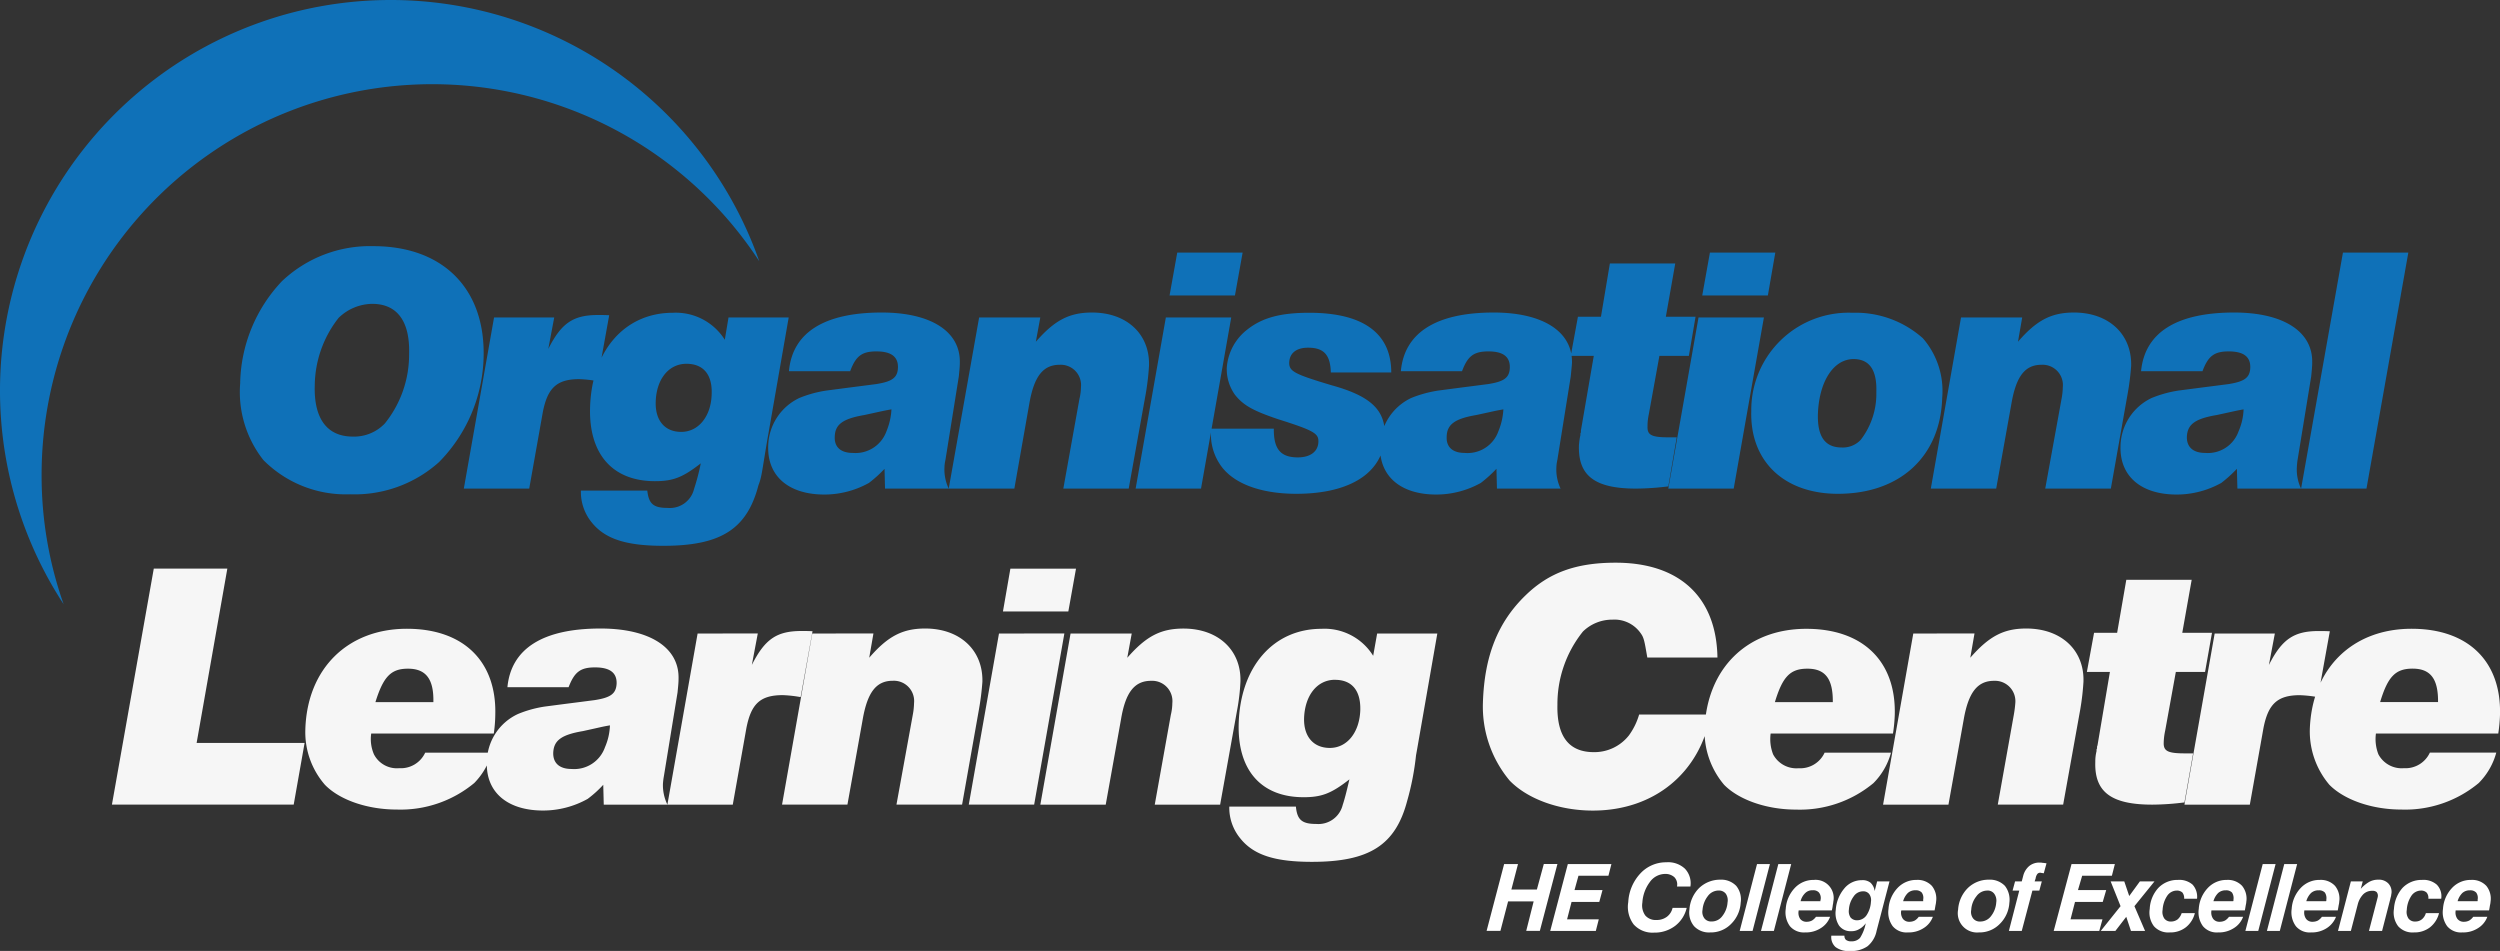
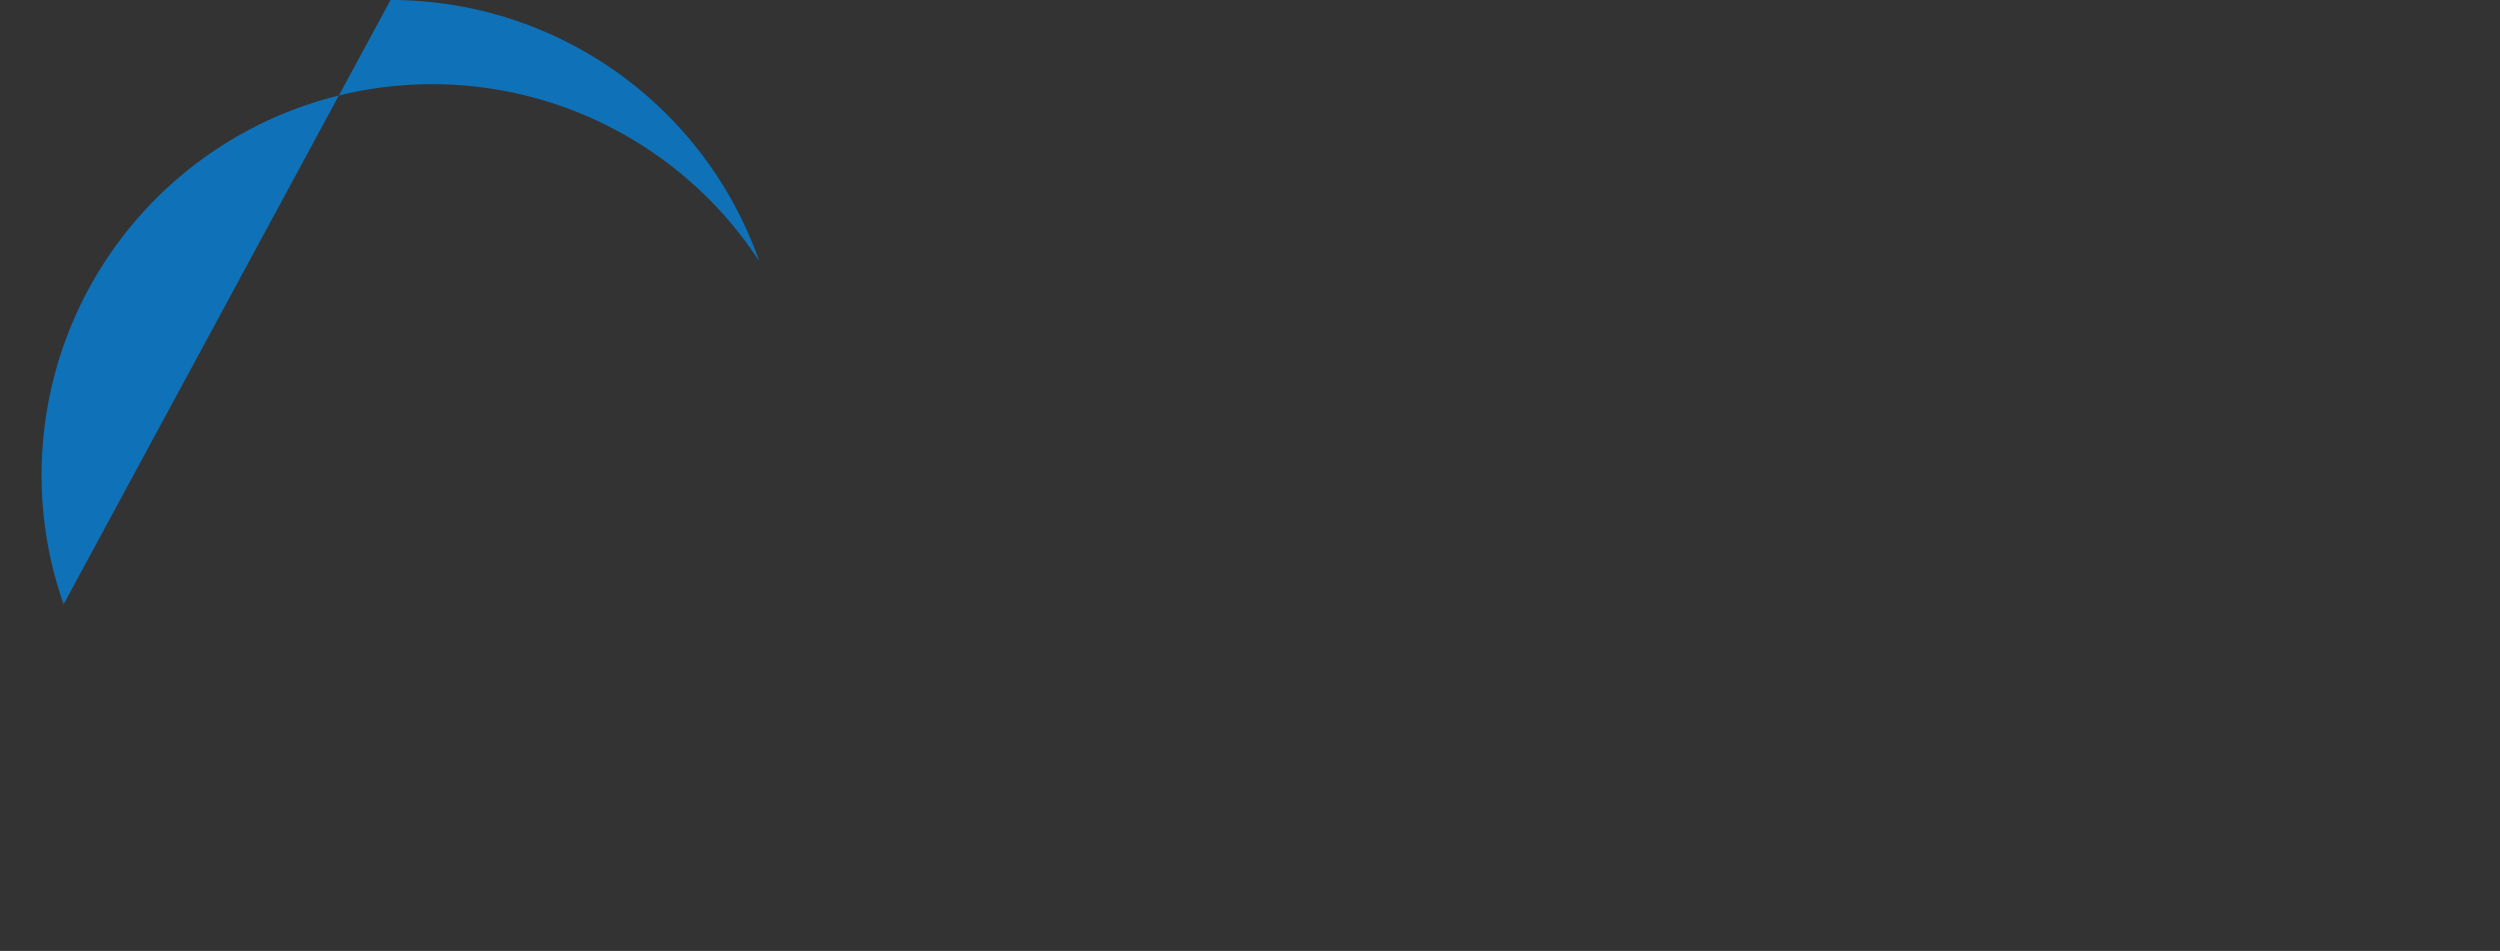
<svg xmlns="http://www.w3.org/2000/svg" width="252.38" height="96" viewBox="0 0 252.38 96">
  <rect x="0" y="0" width="252.38" height="96" fill="#333333" stroke="none" />
  <g id="Group_1916" data-name="Group 1916" transform="translate(-213 7198)">
-     <path id="Path_2080" data-name="Path 2080" d="M23.155,9.94a12.918,12.918,0,0,0-9.25,3.55A15.38,15.38,0,0,0,9.7,23.815a11.086,11.086,0,0,0,2.35,7.725,11.73,11.73,0,0,0,8.75,3.45,12.755,12.755,0,0,0,8.975-3.25,15.6,15.6,0,0,0,4.5-10.55c.2-6.95-4.1-11.25-11.125-11.25Zm-.125,5.825c2.55,0,3.825,1.8,3.725,5.075a11.072,11.072,0,0,1-2.45,7,4.291,4.291,0,0,1-3.225,1.325c-2.6,0-3.95-1.8-3.85-5.175a11.2,11.2,0,0,1,2.4-6.8,4.937,4.937,0,0,1,3.4-1.425Zm12.3,1.375L32.28,34.415h6.6l1.375-7.725c.475-2.425,1.4-3.325,3.675-3.325a12.777,12.777,0,0,1,1.825.2l1.2-6.65c-.45-.025-.725-.025-1.125-.025-2.5,0-3.7.8-5.025,3.425l.6-3.175H35.33ZM50.8,34.615H44.1a4.849,4.849,0,0,0,1.1,3.225c1.35,1.675,3.5,2.35,7.225,2.35,5.825,0,8.45-1.7,9.6-6.125.325-.825.325-1.2.9-4.625l.125-.7,2.025-11.6H59l-.375,2.25a5.839,5.839,0,0,0-5.25-2.725c-4.85,0-8.175,3.825-8.35,9.525-.15,4.75,2.275,7.475,6.55,7.475,1.825,0,2.8-.375,4.625-1.8a21.987,21.987,0,0,1-.675,2.575,2.513,2.513,0,0,1-2.675,1.925c-1.45,0-1.9-.425-2.05-1.75h0Zm3.95-12.8c1.675,0,2.625,1.05,2.55,3.05-.05,2.25-1.325,3.825-3.075,3.825-1.675,0-2.625-1.175-2.575-3C51.7,23.415,52.93,21.815,54.755,21.815Zm20,10.6.05,2H81.23A4.448,4.448,0,0,1,80.8,32.29a3.864,3.864,0,0,1,.1-.775l1.35-8.425c.05-.525.1-.975.1-1.35.1-3.15-2.875-5.1-7.875-5.1-5.825,0-9.025,2.025-9.375,5.925H71.28c.575-1.55,1.2-2,2.65-2,1.475,0,2.2.525,2.175,1.625-.025,1.05-.625,1.425-2.2,1.675-3.075.4-1.575.2-5,.65a11.689,11.689,0,0,0-2.75.75,5.488,5.488,0,0,0-3.15,4.9c-.075,3,2.075,4.85,5.675,4.85a9.249,9.249,0,0,0,4.5-1.175,13.038,13.038,0,0,0,1.575-1.425h0Zm.7-6a6.663,6.663,0,0,1-.5,2.2,3.321,3.321,0,0,1-3.4,2.2c-1.25,0-1.875-.625-1.825-1.625.025-1.25.8-1.825,2.975-2.2,2.2-.475,1.775-.4,2.75-.575ZM84.3,17.14,81.23,34.415h6.625l1.525-8.65c.475-2.675,1.375-3.85,3.05-3.85a2.049,2.049,0,0,1,2.15,2.25,5.215,5.215,0,0,1-.15,1.175L92.8,34.415h6.6l1.725-9.6a25.45,25.45,0,0,0,.325-2.8c.1-3.175-2.225-5.375-5.75-5.375-2.3,0-3.775.775-5.675,2.95l.45-2.45Zm18.85,0L100.1,34.415h6.6l3.05-17.275Zm1.15-6.55-.775,4.325h6.6l.775-4.325Zm9.75,17.775H107.73a5.446,5.446,0,0,0,.8,3.475c1.225,2,4.075,3.1,7.8,3.1,5.45,0,8.8-2.15,8.925-5.85.075-2.575-1.375-4-5.35-5.1-3.85-1.15-4.325-1.425-4.3-2.325.05-.975.775-1.475,1.9-1.475,1.575,0,2.25.7,2.3,2.5h6.1c0-3.95-2.825-6.025-8.275-6.025-2.9,0-4.725.5-6.2,1.65A5.335,5.335,0,0,0,109.3,22.24a4.44,4.44,0,0,0,.825,2.7c.85,1.075,1.85,1.625,4.375,2.475,3.65,1.15,4.075,1.45,4.05,2.275-.025.975-.8,1.575-2.075,1.575-1.75,0-2.45-.85-2.425-2.9Zm22.475,4.05.05,2H143a4.448,4.448,0,0,1-.425-2.125,3.865,3.865,0,0,1,.1-.775l1.35-8.425c.05-.525.1-.975.125-1.35.075-3.15-2.9-5.1-7.9-5.1-5.8,0-9.025,2.025-9.375,5.925h6.175c.575-1.55,1.2-2,2.675-2,1.45,0,2.175.525,2.15,1.625-.025,1.05-.6,1.425-2.2,1.675-3.075.4-1.575.2-5,.65a12.031,12.031,0,0,0-2.75.75,5.488,5.488,0,0,0-3.15,4.9c-.075,3,2.075,4.85,5.675,4.85a9.249,9.249,0,0,0,4.5-1.175,13.038,13.038,0,0,0,1.575-1.425h0Zm.7-6a6.662,6.662,0,0,1-.5,2.2,3.3,3.3,0,0,1-3.4,2.2c-1.25,0-1.875-.625-1.825-1.625.025-1.25.8-1.825,2.975-2.2C136.68,26.515,136.255,26.59,137.23,26.415Zm7.525-9.35-.725,3.95h2.325l-1.275,7.4-.025.15v.175l-.05.1v.175a6.878,6.878,0,0,0-.15,1.075c-.075,3.025,1.6,4.325,5.775,4.325a26.987,26.987,0,0,0,3.25-.225l.85-4.95h-.8c-1.725,0-2.175-.225-2.15-1.075a5.8,5.8,0,0,1,.125-1.225l1.075-5.925h2.975l.675-3.95h-3l.95-5.375h-6.6l-.9,5.375h-2.325Zm12.175.075-3.05,17.275h6.6l3.05-17.275h-6.6Zm1.15-6.55-.775,4.325h6.625l.75-4.325h-6.6Zm14.4,6.075a9.827,9.827,0,0,0-10.225,9.9c-.15,5.1,3.325,8.375,8.75,8.375,6.25,0,10.35-3.75,10.525-9.7a8.107,8.107,0,0,0-1.95-6,10.176,10.176,0,0,0-7.1-2.575Zm.1,4.675c1.6,0,2.375,1.1,2.3,3.325A7.608,7.608,0,0,1,173.3,29.49a2.47,2.47,0,0,1-1.925.775c-1.675,0-2.45-1.1-2.4-3.325.1-3.325,1.575-5.6,3.6-5.6Zm10.85-4.2-3.05,17.275h6.6l1.55-8.65c.475-2.675,1.35-3.85,3.025-3.85a2.049,2.049,0,0,1,2.15,2.25,6.974,6.974,0,0,1-.125,1.175l-1.65,9.075h6.625l1.7-9.6a26.446,26.446,0,0,0,.35-2.8c.075-3.175-2.25-5.375-5.775-5.375-2.275,0-3.775.775-5.65,2.95l.425-2.45H183.43Zm27.85,15.275.05,2h6.425a4.448,4.448,0,0,1-.425-2.125,7.4,7.4,0,0,1,.075-.775l1.375-8.425c.05-.525.1-.975.1-1.35.1-3.15-2.875-5.1-7.875-5.1-5.825,0-9.025,2.025-9.4,5.925h6.2c.575-1.55,1.2-2,2.65-2,1.475,0,2.2.525,2.175,1.625-.025,1.05-.625,1.425-2.2,1.675-3.075.4-1.575.2-5.025.65a11.821,11.821,0,0,0-2.725.75,5.488,5.488,0,0,0-3.15,4.9c-.075,3,2.075,4.85,5.675,4.85a9.249,9.249,0,0,0,4.5-1.175,13.037,13.037,0,0,0,1.575-1.425h0Zm.675-6a6.013,6.013,0,0,1-.5,2.2,3.289,3.289,0,0,1-3.375,2.2c-1.25,0-1.875-.625-1.85-1.625.05-1.25.8-1.825,3-2.2C211.43,26.515,211,26.59,211.955,26.415ZM221.98,10.59l-4.225,23.825h6.6L228.58,10.59h-6.6Z" transform="translate(227.545 -7183.09)" fill="#0f71b8" />
-     <path id="Path_2081" data-name="Path 2081" d="M8.745,23.32,4.52,47.145H22.87l1.1-6.225H13.07l3.1-17.6ZM42.87,41.9H36.145A2.705,2.705,0,0,1,33.52,43.47a2.6,2.6,0,0,1-2.55-1.4,3.9,3.9,0,0,1-.275-2.1H43.07a14.479,14.479,0,0,0,.15-1.875c.15-5.375-3.175-8.7-8.925-8.7-5.975,0-10.075,4.025-10.25,10.175a8.093,8.093,0,0,0,1.975,5.575c1.475,1.525,4.275,2.5,7.25,2.5a11.654,11.654,0,0,0,7.825-2.675A7.131,7.131,0,0,0,42.87,41.9Zm-5.9-5.1H31.12c.8-2.575,1.575-3.375,3.275-3.375C36.22,33.42,37.02,34.47,36.97,36.795Zm17.15,8.35.05,2h6.425a4.517,4.517,0,0,1-.45-2.1,6.98,6.98,0,0,1,.1-.8L61.62,35.82c.05-.525.1-.95.1-1.35.1-3.15-2.875-5.1-7.875-5.1-5.825,0-9.025,2.025-9.4,5.925H50.62c.6-1.55,1.2-2,2.675-2s2.2.525,2.175,1.625c-.05,1.05-.625,1.425-2.2,1.675-3.075.4-1.575.2-5.025.65a11.483,11.483,0,0,0-2.725.75,5.4,5.4,0,0,0-3.15,4.9c-.1,3,2.075,4.85,5.675,4.85a9.248,9.248,0,0,0,4.5-1.175,11.093,11.093,0,0,0,1.575-1.425h0Zm.675-6a6.012,6.012,0,0,1-.5,2.2,3.289,3.289,0,0,1-3.375,2.2c-1.25,0-1.875-.625-1.85-1.625.05-1.25.8-1.825,3-2.2C54.27,39.245,53.82,39.32,54.795,39.145Zm8.85-9.275-3.05,17.275h6.6L68.57,39.42c.475-2.425,1.375-3.325,3.675-3.325a12.505,12.505,0,0,1,1.8.2l1.2-6.65c-.425-.025-.7-.025-1.1-.025-2.5,0-3.7.8-5.025,3.425l.6-3.175Zm11.575,0L72.17,47.145h6.6l1.55-8.65c.475-2.675,1.35-3.85,3.025-3.85a2.049,2.049,0,0,1,2.15,2.25,6.977,6.977,0,0,1-.125,1.175l-1.65,9.075h6.625l1.7-9.6a26.437,26.437,0,0,0,.35-2.8c.075-3.175-2.25-5.375-5.775-5.375-2.275,0-3.775.775-5.65,2.95l.425-2.45Zm18.85,0L91.02,47.145h6.6l3.05-17.275Zm1.15-6.55-.75,4.325h6.6l.775-4.325Zm6.075,6.55-3.05,17.275h6.6l1.55-8.65c.45-2.675,1.35-3.85,3.025-3.85a2.049,2.049,0,0,1,2.15,2.25,5.215,5.215,0,0,1-.15,1.175l-1.625,9.075h6.6l1.725-9.6a20.507,20.507,0,0,0,.325-2.8c.1-3.175-2.225-5.375-5.75-5.375-2.3,0-3.775.775-5.675,2.95l.45-2.45h-6.175Zm22.75,17.475H117.32a4.865,4.865,0,0,0,1.125,3.225c1.35,1.675,3.5,2.35,7.225,2.35,5.8,0,8.425-1.7,9.6-6.125a27.093,27.093,0,0,0,.9-4.625l.125-.7,2.025-11.6h-6.075l-.4,2.25a5.773,5.773,0,0,0-5.225-2.725c-4.85,0-8.175,3.825-8.35,9.525-.15,4.75,2.275,7.475,6.55,7.475,1.825,0,2.8-.375,4.625-1.8-.325,1.4-.5,2.05-.675,2.575a2.529,2.529,0,0,1-2.675,1.925c-1.45,0-1.925-.425-2.05-1.75Zm3.95-12.8c1.675,0,2.6,1.05,2.55,3.05-.075,2.25-1.325,3.825-3.075,3.825-1.675,0-2.65-1.175-2.6-3C124.945,36.145,126.17,34.545,127.995,34.545Zm37.9,3.5h-7.2a6.816,6.816,0,0,1-1.025,2.1,4.43,4.43,0,0,1-3.55,1.7q-3.788,0-3.675-4.8a11.7,11.7,0,0,1,2.575-7.375,4.215,4.215,0,0,1,2.975-1.2,3.227,3.227,0,0,1,2.875,1.4c.325.45.375.85.65,2.425H166.6c-.1-6.125-3.85-9.575-10.275-9.575-4,0-6.725,1-9.075,3.275-2.825,2.725-4.175,6.15-4.325,10.825a11.642,11.642,0,0,0,2.7,7.9c1.825,1.875,5.025,3.025,8.4,3.025,6.225,0,10.825-3.85,11.875-9.7ZM184.12,41.9h-6.7a2.705,2.705,0,0,1-2.625,1.575,2.659,2.659,0,0,1-2.575-1.4,4.231,4.231,0,0,1-.25-2.1h12.35A16.212,16.212,0,0,0,184.5,38.1c.15-5.375-3.175-8.7-8.925-8.7-6,0-10.075,4.025-10.275,10.175a8.338,8.338,0,0,0,1.975,5.575c1.5,1.525,4.3,2.5,7.25,2.5a11.608,11.608,0,0,0,7.825-2.675A6.891,6.891,0,0,0,184.12,41.9Zm-5.875-5.1H172.4c.775-2.575,1.55-3.375,3.275-3.375C177.5,33.42,178.27,34.47,178.245,36.795Zm8.125-6.925-3.05,17.275h6.6l1.55-8.65c.475-2.675,1.375-3.85,3.05-3.85a2.061,2.061,0,0,1,2.15,2.25,11.644,11.644,0,0,1-.15,1.175L194.9,47.145h6.6l1.725-9.6a25.448,25.448,0,0,0,.325-2.8c.1-3.175-2.225-5.375-5.775-5.375-2.275,0-3.75.775-5.65,2.95l.425-2.45Zm18.25-.075-.725,3.95h2.325l-1.25,7.4-.05.15v.175l-.05.1v.175a4.279,4.279,0,0,0-.125,1.075c-.1,3.025,1.575,4.325,5.75,4.325a26.654,26.654,0,0,0,3.25-.225l.875-4.95H213.8c-1.725,0-2.175-.225-2.15-1.075a6.532,6.532,0,0,1,.15-1.225l1.075-5.925h2.95l.7-3.95h-3l.95-5.35h-6.6l-.925,5.35Zm12.175.075-3.05,17.275h6.6l1.375-7.725c.475-2.425,1.4-3.325,3.675-3.325a12.778,12.778,0,0,1,1.825.2l1.2-6.65c-.425-.025-.725-.025-1.125-.025-2.475,0-3.7.8-5.025,3.425l.6-3.175H216.8ZM245.22,41.895h-6.7A2.705,2.705,0,0,1,235.9,43.47a2.659,2.659,0,0,1-2.575-1.4,4.231,4.231,0,0,1-.25-2.1h12.35a16.207,16.207,0,0,0,.175-1.875c.15-5.375-3.175-8.7-8.925-8.7-6,0-10.075,4.025-10.275,10.175a8.338,8.338,0,0,0,1.975,5.575c1.5,1.525,4.3,2.5,7.25,2.5a11.608,11.608,0,0,0,7.825-2.675,6.891,6.891,0,0,0,1.775-3.075Zm-5.875-5.1H233.5c.775-2.575,1.55-3.375,3.275-3.375C238.6,33.42,239.37,34.47,239.345,36.795Z" transform="translate(219.78 -7163.92)" fill="#f6f6f6" />
-     <path id="Path_2082" data-name="Path 2082" d="M60.03,41.745,61.8,35h1.4L62.53,37.57h2.575l.7-2.575H67.18l-1.775,6.75H64.03l.75-2.975H62.2l-.775,2.975h-1.4Zm6.425,0L68.23,35h4.4l-.3,1.175H69.305l-.4,1.45H71.73l-.325,1.2h-2.8l-.45,1.75h3.2l-.3,1.175h-4.6Zm12.35-2.325H80.23a3.2,3.2,0,0,1-1.175,1.825,3.425,3.425,0,0,1-2.125.675,2.55,2.55,0,0,1-2.05-.825,2.942,2.942,0,0,1-.55-2.25,4.591,4.591,0,0,1,1.225-2.9A3.518,3.518,0,0,1,78.18,34.82a2.469,2.469,0,0,1,1.875.65,2.133,2.133,0,0,1,.55,1.8h-1.35v-.025a1.045,1.045,0,0,0-.275-.925,1.338,1.338,0,0,0-.925-.325,1.913,1.913,0,0,0-1.55.825,3.834,3.834,0,0,0-.75,2.075,1.722,1.722,0,0,0,.3,1.3,1.381,1.381,0,0,0,1.125.45,1.692,1.692,0,0,0,1.05-.325,1.534,1.534,0,0,0,.575-.9Zm4.65-1.75a1.353,1.353,0,0,0-1.1.575,2.567,2.567,0,0,0-.525,1.375,1.078,1.078,0,0,0,.2.875.858.858,0,0,0,.725.3,1.316,1.316,0,0,0,1.075-.55,2.492,2.492,0,0,0,.525-1.375,1.182,1.182,0,0,0-.175-.875.868.868,0,0,0-.725-.325ZM80.505,39.6a3.378,3.378,0,0,1,.975-2.175,3.05,3.05,0,0,1,2.125-.85,2.107,2.107,0,0,1,1.625.625,2.165,2.165,0,0,1,.45,1.7,3.259,3.259,0,0,1-.975,2.15,2.847,2.847,0,0,1-2.1.85,2.057,2.057,0,0,1-1.625-.625,2.141,2.141,0,0,1-.475-1.675Zm5.075,2.15L87.33,35h1.3l-1.75,6.75Zm2.15,0L89.48,35h1.3l-1.75,6.75Zm4-3h2V38.67c0-.05.025-.075.025-.1a.9.9,0,0,0-.175-.7.761.761,0,0,0-.625-.225,1,1,0,0,0-.75.275,1.679,1.679,0,0,0-.475.825Zm1.55,1.575h1.425a2.249,2.249,0,0,1-.95,1.15,2.758,2.758,0,0,1-1.575.425,1.844,1.844,0,0,1-1.525-.625,2.36,2.36,0,0,1-.425-1.75,3.368,3.368,0,0,1,.9-2.1,2.572,2.572,0,0,1,1.925-.825,1.828,1.828,0,0,1,1.975,2.2,1.722,1.722,0,0,1-.05.325,3.263,3.263,0,0,1-.1.55H91.53v.05a1.1,1.1,0,0,0,.15.8.79.79,0,0,0,.675.3,1.162,1.162,0,0,0,.525-.125,1.406,1.406,0,0,0,.4-.375Zm4.75-2.575a1.138,1.138,0,0,0-.95.525,2.484,2.484,0,0,0-.475,1.325,1.129,1.129,0,0,0,.175.8.847.847,0,0,0,.675.275,1.166,1.166,0,0,0,.925-.5,2.715,2.715,0,0,0,.45-1.375,1.03,1.03,0,0,0-.175-.775.743.743,0,0,0-.625-.275Zm-3.2,4.475h1.325a.55.55,0,0,0,.15.425.85.85,0,0,0,.55.15,1.128,1.128,0,0,0,.875-.35,4.186,4.186,0,0,0,.575-1.475,1.893,1.893,0,0,1-.675.6,1.467,1.467,0,0,1-.8.2,1.419,1.419,0,0,1-1.225-.575,2.322,2.322,0,0,1-.325-1.575,3.709,3.709,0,0,1,.85-2.15,2.282,2.282,0,0,1,1.775-.85,1.3,1.3,0,0,1,.875.25,1.378,1.378,0,0,1,.425.85l.25-.975h1.25l-1.3,4.975A2.684,2.684,0,0,1,98.48,43.3a2.91,2.91,0,0,1-1.8.475,2.153,2.153,0,0,1-1.425-.4,1.347,1.347,0,0,1-.425-1.15Zm7.25-3.475h2.025V38.57a.9.9,0,0,0-.15-.7.8.8,0,0,0-.625-.225,1.1,1.1,0,0,0-.775.275,1.893,1.893,0,0,0-.475.825Zm1.575,1.575h1.425a2.249,2.249,0,0,1-.95,1.15,2.758,2.758,0,0,1-1.575.425,1.812,1.812,0,0,1-1.525-.625,2.36,2.36,0,0,1-.425-1.75,3.369,3.369,0,0,1,.9-2.1,2.572,2.572,0,0,1,1.925-.825,1.961,1.961,0,0,1,1.55.6,2.044,2.044,0,0,1,.425,1.6,1.721,1.721,0,0,1-.05.325c-.025.125-.05.325-.1.55h-3.35l-.025.05a1.1,1.1,0,0,0,.175.8.79.79,0,0,0,.675.3,1.162,1.162,0,0,0,.525-.125,1.406,1.406,0,0,0,.4-.375Zm6.9-2.65a1.343,1.343,0,0,0-1.075.575,2.383,2.383,0,0,0-.525,1.375,1.078,1.078,0,0,0,.2.875.858.858,0,0,0,.725.3,1.349,1.349,0,0,0,1.075-.55,2.492,2.492,0,0,0,.525-1.375,1.18,1.18,0,0,0-.2-.875.809.809,0,0,0-.725-.325ZM107.63,39.6a3.378,3.378,0,0,1,.975-2.175,3.006,3.006,0,0,1,2.125-.85,2.107,2.107,0,0,1,1.625.625,2.266,2.266,0,0,1,.45,1.7,3.259,3.259,0,0,1-.975,2.15,2.847,2.847,0,0,1-2.1.85,1.947,1.947,0,0,1-2.1-2.3Zm5.125,2.15,1.05-4.075h-.675l.25-.925h.675l.15-.575a1.916,1.916,0,0,1,.6-.975,1.592,1.592,0,0,1,1.075-.35,1.122,1.122,0,0,1,.275.025,3.423,3.423,0,0,1,.4.05l-.275,1c-.075,0-.15-.025-.225-.025a.317.317,0,0,0-.15-.025.358.358,0,0,0-.275.125.975.975,0,0,0-.175.45l-.1.3h.725l-.25.925h-.7l-1.075,4.075h-1.3Zm4.525,0,1.8-6.75h4.375l-.3,1.175h-3l-.425,1.45h2.85l-.35,1.2h-2.8l-.45,1.75h3.225l-.325,1.175h-4.6Zm4.75,0,2-2.5-1-2.5h1.375l.5,1.475,1.075-1.475h1.475l-2.025,2.5,1.075,2.5H125.08l-.475-1.425-1.1,1.425Zm8.175-1.8h1.325a2.611,2.611,0,0,1-.9,1.425A2.535,2.535,0,0,1,129,41.9a1.935,1.935,0,0,1-1.6-.625,2.283,2.283,0,0,1-.425-1.75,3.357,3.357,0,0,1,.875-2.125,2.659,2.659,0,0,1,1.95-.8,2.041,2.041,0,0,1,1.5.475,1.822,1.822,0,0,1,.45,1.425h-1.3a.932.932,0,0,0-.175-.625.8.8,0,0,0-.575-.2,1.178,1.178,0,0,0-.975.55,2.813,2.813,0,0,0-.45,1.4,1.182,1.182,0,0,0,.175.875.808.808,0,0,0,.7.3,1.079,1.079,0,0,0,.65-.225,1.425,1.425,0,0,0,.4-.625Zm3.2-1.2h2c0-.025.025-.05.025-.075v-.1a1.012,1.012,0,0,0-.15-.7.8.8,0,0,0-.625-.225,1.1,1.1,0,0,0-.775.275,1.893,1.893,0,0,0-.475.825Zm1.575,1.575H136.4a2.249,2.249,0,0,1-.95,1.15,2.758,2.758,0,0,1-1.575.425,1.812,1.812,0,0,1-1.525-.625,2.36,2.36,0,0,1-.425-1.75,3.368,3.368,0,0,1,.9-2.1,2.572,2.572,0,0,1,1.925-.825,1.961,1.961,0,0,1,1.55.6,2.044,2.044,0,0,1,.425,1.6,1.72,1.72,0,0,1-.05.325c-.025.125-.05.325-.1.55h-3.375v.05a1.1,1.1,0,0,0,.175.8.773.773,0,0,0,.65.3,1.192,1.192,0,0,0,.55-.125,1.406,1.406,0,0,0,.4-.375Zm1.65,1.425L138.38,35h1.3l-1.75,6.75Zm2.175,0,1.75-6.75h1.3l-1.75,6.75Zm3.975-3h2c0-.025.025-.05.025-.075v-.1a1.012,1.012,0,0,0-.15-.7.8.8,0,0,0-.625-.225,1.1,1.1,0,0,0-.775.275,1.893,1.893,0,0,0-.475.825Zm1.575,1.575h1.425a2.377,2.377,0,0,1-.95,1.15,2.758,2.758,0,0,1-1.575.425,1.812,1.812,0,0,1-1.525-.625,2.36,2.36,0,0,1-.425-1.75,3.369,3.369,0,0,1,.9-2.1,2.572,2.572,0,0,1,1.925-.825,1.961,1.961,0,0,1,1.55.6,2.045,2.045,0,0,1,.425,1.6,1.722,1.722,0,0,1-.05.325c-.025.125-.05.325-.1.55H142.58v.05a1.1,1.1,0,0,0,.175.8.773.773,0,0,0,.65.3,1.192,1.192,0,0,0,.55-.125,1.407,1.407,0,0,0,.4-.375Zm1.625,1.425,1.3-5h1.2l-.2.75a3.386,3.386,0,0,1,.85-.7,1.849,1.849,0,0,1,.9-.225,1.322,1.322,0,0,1,1.025.375,1.223,1.223,0,0,1,.325,1c-.025.1-.025.2-.05.3s-.05.175-.075.3l-.825,3.2h-1.325l.825-3.175a1.6,1.6,0,0,1,.05-.175c0-.075.025-.1.025-.15a.578.578,0,0,0-.125-.425.607.607,0,0,0-.45-.125,1.243,1.243,0,0,0-.9.35,2.268,2.268,0,0,0-.55,1l-.7,2.7h-1.3Zm8.875-1.8h1.325a2.611,2.611,0,0,1-.9,1.425,2.535,2.535,0,0,1-1.625.525,1.936,1.936,0,0,1-1.6-.625,2.283,2.283,0,0,1-.425-1.75A3.5,3.5,0,0,1,152.5,37.4a2.659,2.659,0,0,1,1.95-.8,2.041,2.041,0,0,1,1.5.475,1.657,1.657,0,0,1,.45,1.425h-1.3a.815.815,0,0,0-.175-.625.8.8,0,0,0-.575-.2,1.178,1.178,0,0,0-.975.55,2.813,2.813,0,0,0-.45,1.4,1.182,1.182,0,0,0,.175.875.808.808,0,0,0,.7.3,1.027,1.027,0,0,0,.65-.225,1.236,1.236,0,0,0,.4-.625Zm3.2-1.2h2a.092.092,0,0,0,.025-.075v-.1a.9.9,0,0,0-.15-.7.8.8,0,0,0-.625-.225,1.1,1.1,0,0,0-.775.275,1.893,1.893,0,0,0-.475.825Zm1.575,1.575h1.425a2.249,2.249,0,0,1-.95,1.15,2.758,2.758,0,0,1-1.575.425,1.812,1.812,0,0,1-1.525-.625,2.36,2.36,0,0,1-.425-1.75,3.368,3.368,0,0,1,.9-2.1,2.572,2.572,0,0,1,1.925-.825,1.961,1.961,0,0,1,1.55.6,2.044,2.044,0,0,1,.425,1.6,1.722,1.722,0,0,1-.05.325c-.025.125-.05.325-.1.55h-3.375v.05a1.1,1.1,0,0,0,.175.8.79.79,0,0,0,.675.3,1.162,1.162,0,0,0,.525-.125,1.406,1.406,0,0,0,.4-.375Z" transform="translate(303.045 -7145.77)" fill="#fff" />
-     <path id="Path_2083" data-name="Path 2083" d="M39.425,0A39.45,39.45,0,0,1,76.65,26.375,39.432,39.432,0,0,0,4.2,47.95,38.876,38.876,0,0,0,6.425,61a39.428,39.428,0,0,1,33-61Z" transform="translate(213 -7198)" fill="#0f71b8" fill-rule="evenodd" />
+     <path id="Path_2083" data-name="Path 2083" d="M39.425,0A39.45,39.45,0,0,1,76.65,26.375,39.432,39.432,0,0,0,4.2,47.95,38.876,38.876,0,0,0,6.425,61Z" transform="translate(213 -7198)" fill="#0f71b8" fill-rule="evenodd" />
  </g>
</svg>